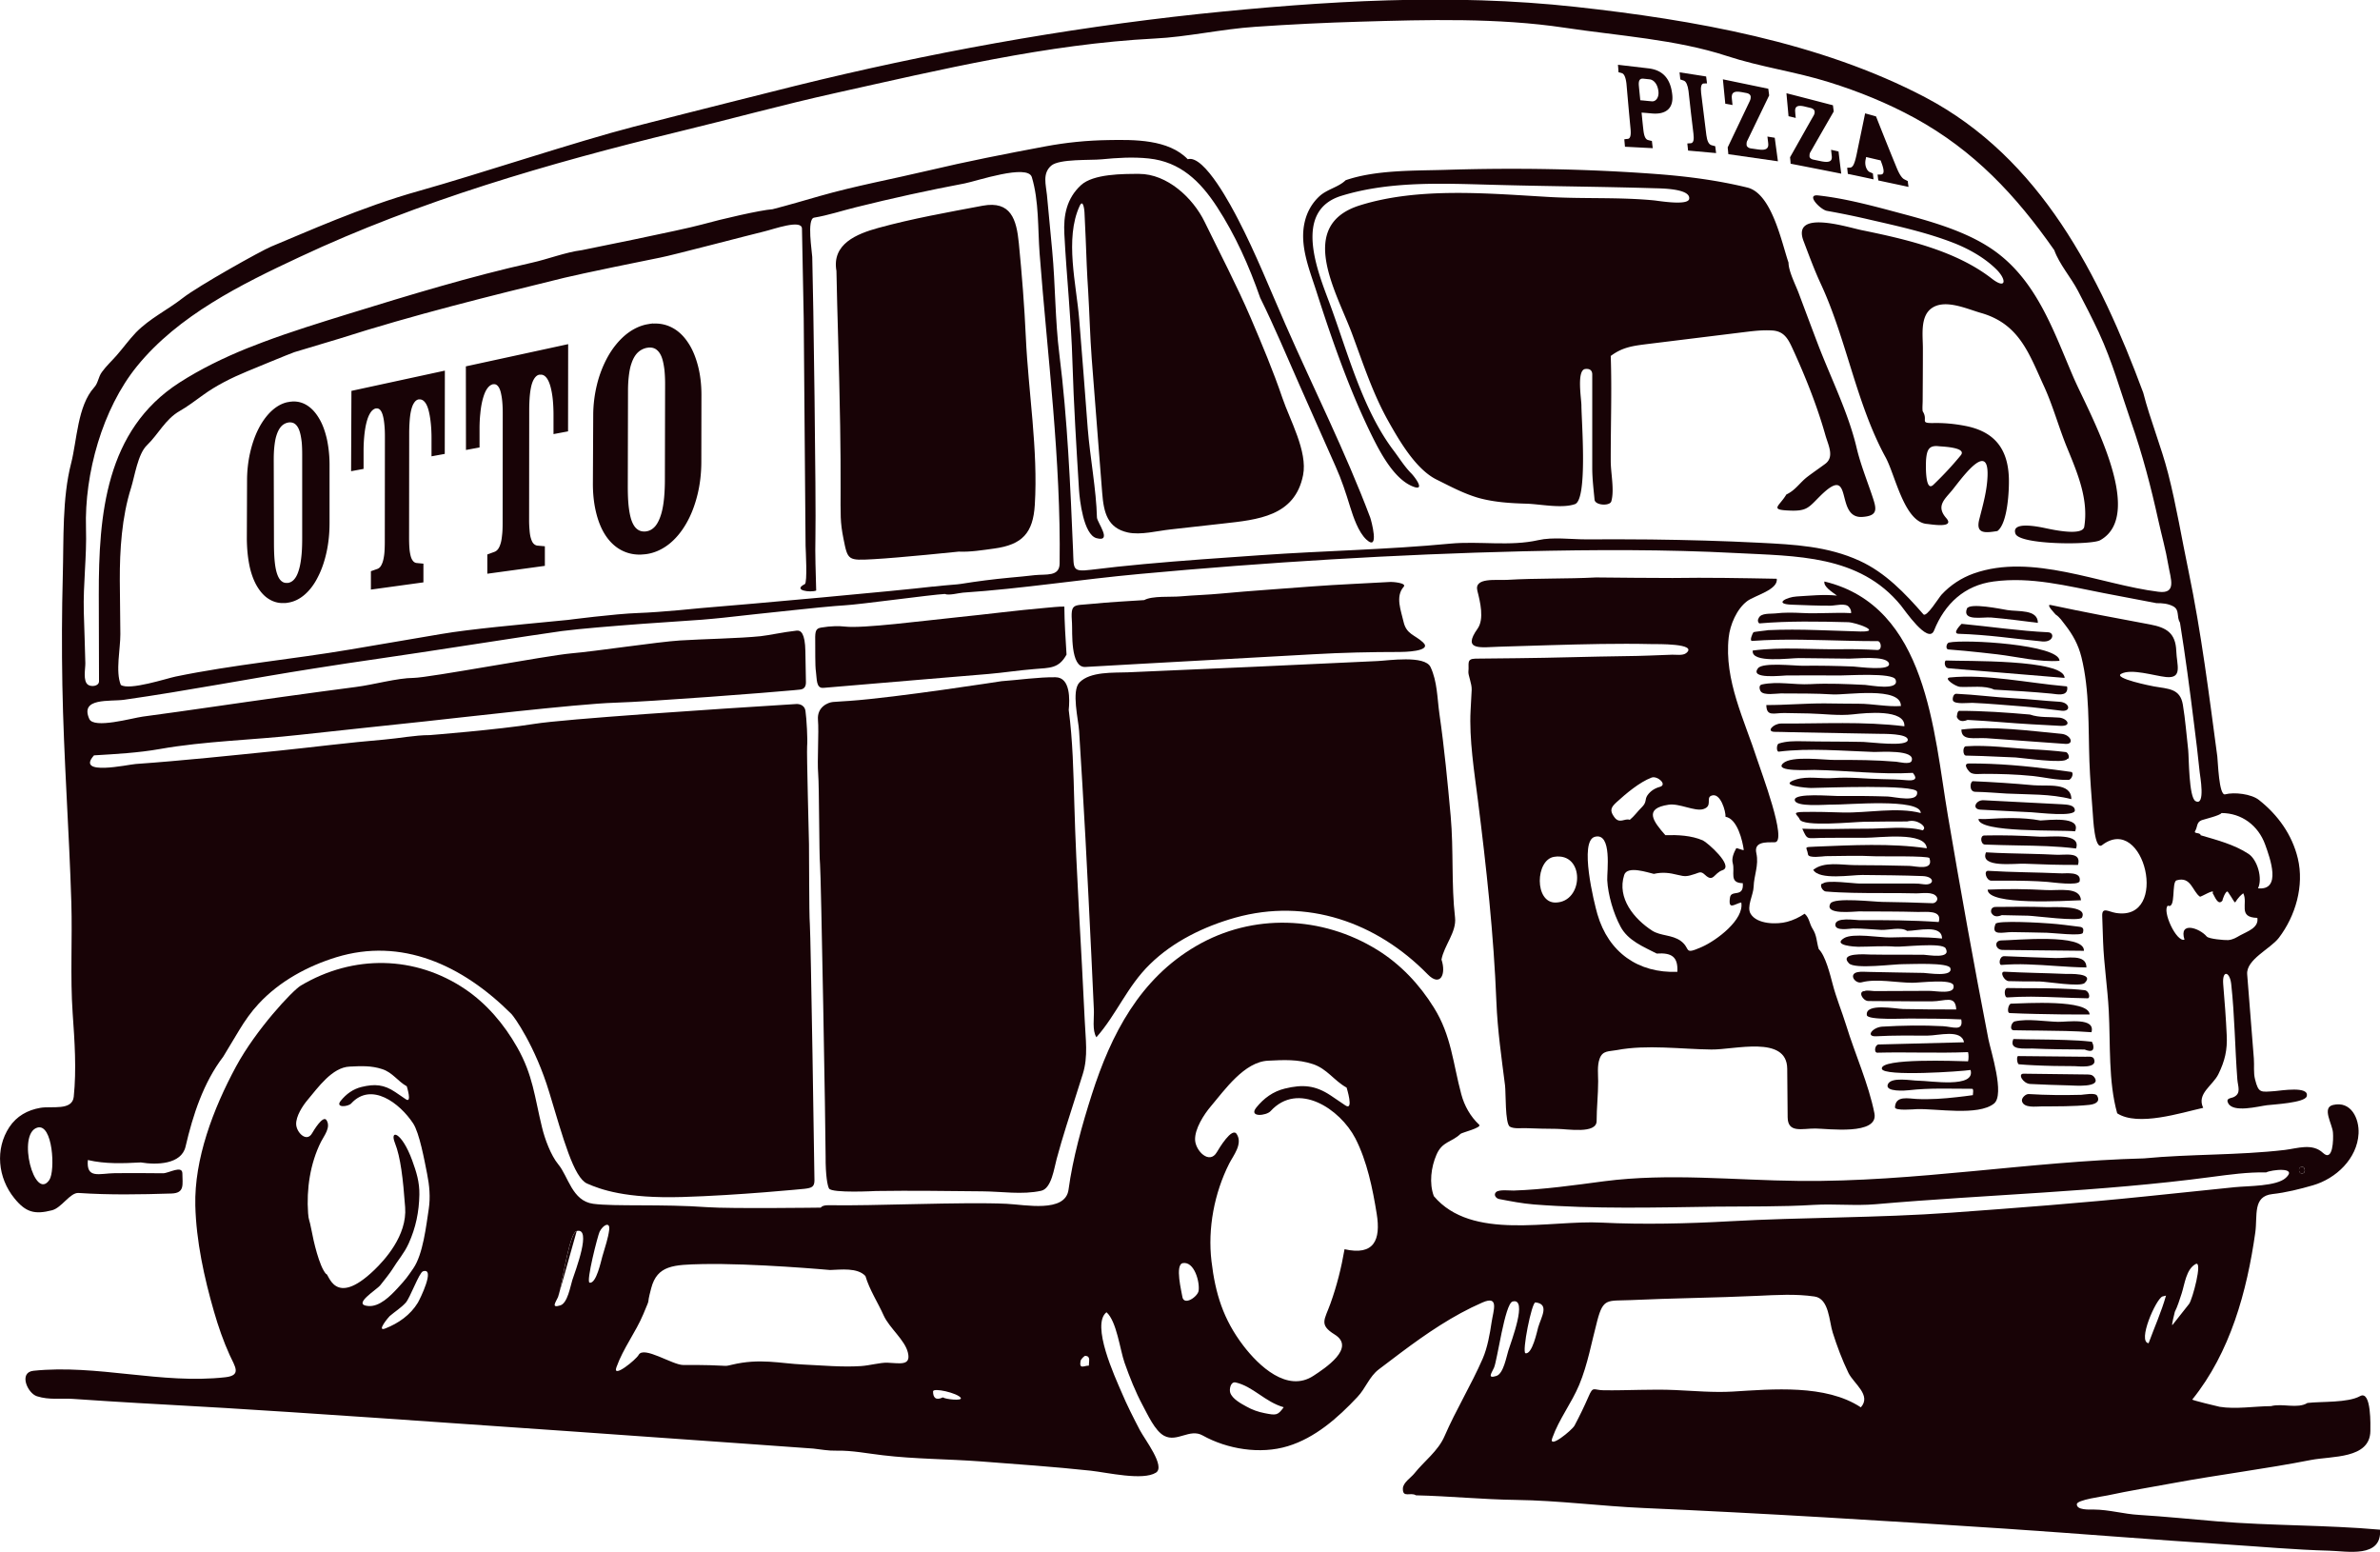
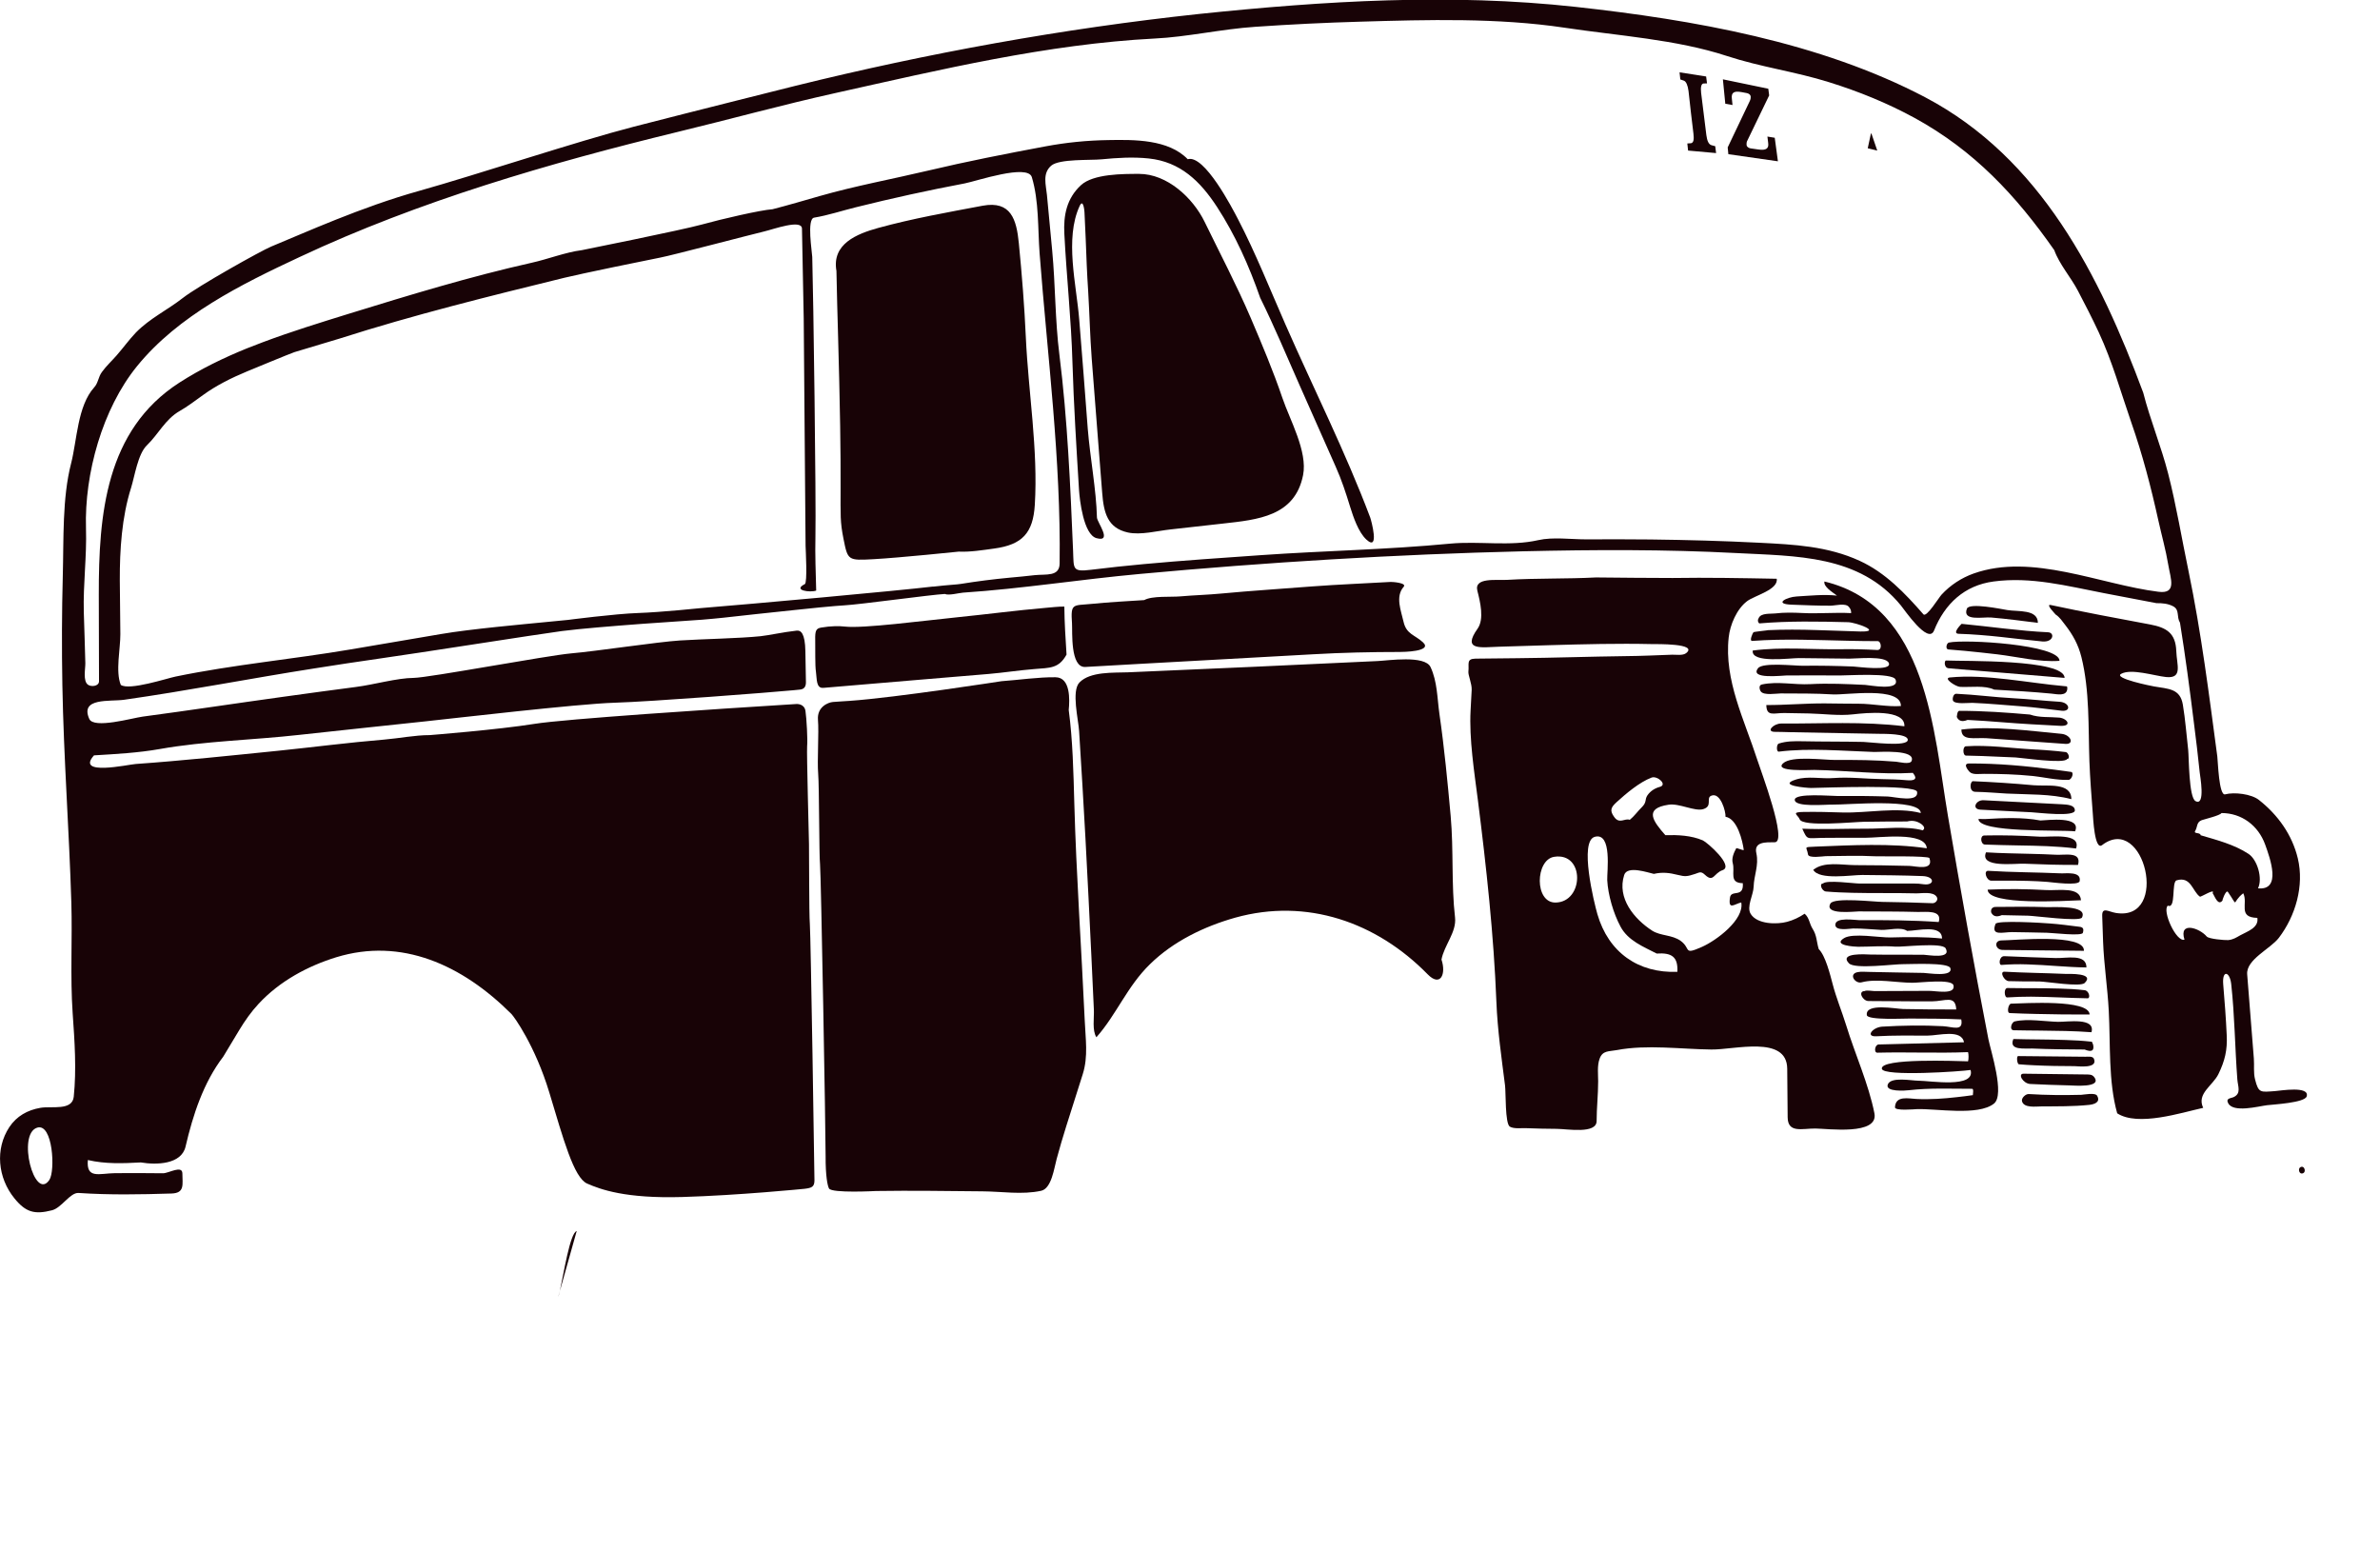
<svg xmlns="http://www.w3.org/2000/svg" width="217.53" height="141.81" viewBox="0 0 217.53 141.81">
  <g fill="#180306">
    <path d="M181.98 56.43c1.43.12 2.86.31 4.28.49 0-1.26-1.81-1.01-2.79-1.17-.5-.08-3.49-.71-3.7-.12-.43 1.16 1.46.74 2.21.8zM182.93 88.18c.79-.06 1.57-.08 2.36-.05 1.8.05 3.6.26 5.41.28 0-1.29-1.83-.82-2.82-.86-1.56-.05-3.13-.1-4.68-.17-.49-.02-.54.82-.27.8zM184.06 94.15c.79.02 1.58.02 2.38.03 1.57.02 3.15.03 4.72.15.38-1.38-2.2-.93-3.06-.95-1.21-.03-2.76-.31-3.95-.04-.31.07-.53.8-.09.81zM184.53 97.26c.46.04.93.07 1.39.09 1.22.06 2.45.08 3.68.08.32 0 2.18.26 1.78-.68-.11-.25-.58-.18-.77-.18l-6.15-.06c-.17-.01-.11.73.07.75zM183.59 89.66c.93.03 1.86.03 2.79.03.67.01 3.76.53 4.16.14.95-.94-1.45-.82-1.77-.83-1.85-.08-3.71-.1-5.56-.2-.48-.03-.04.84.38.86zM185.76 95.82c1.59.07 3.18.08 4.77.09.64.26.9.12.78-.44-.04-.09-.07-.18-.11-.27-.79-.09-1.59-.14-2.39-.16-1.59-.06-3.19-.04-4.79-.09-.45 1.08 1.05.84 1.74.87zM183.69 92.58c.8.04 1.61.06 2.41.08 1.63.04 3.26.06 4.89.05-.05-1.41-5.93-1.02-7.18-.99-.25.01-.42.85-.12.86zM183.46 91.15c.72-.05 1.45-.07 2.17-.07 1.73.01 3.46.12 5.18.15.27 0 .14-.69-.27-.74-.76-.09-1.52-.13-2.28-.15-1.59-.05-3.18-.02-4.78-.05-.36 0-.29.89-.02.86zM185.57 99.06c1.19.05 2.39.11 3.59.13.3 0 2.96.25 2.27-.73-.21-.3-.49-.26-.77-.27-1.9-.02-3.8-.05-5.7-.07-.58-.01-.06.91.61.94zM187.33 84.39c-.55-.05-4.81-.31-4.94.04-.45 1.14.64.75 1.5.75 1.07 0 2.14.05 3.21.06.41 0 3.17.33 3.27.01.12-.39 0-.53-.33-.56-.9-.11-1.81-.24-2.71-.3zM186.56 101.11c1.44-.01 2.96.01 4.39-.14.45-.05 1.06-.23.73-.83-.17-.32-1.2-.1-1.46-.09-1.59.04-3.19.03-4.79-.07-.28-.02-.7.36-.62.66.17.64 1.28.47 1.75.47zM183.03 86.81l2.66.03c1.59.02 3.19.03 4.78.05.08-1.62-6.36-.95-7.54-.95-.71.01-.57.86.1.87zM187.09 82.9c-1.59-.06-3.18-.03-4.77-.02-.27.06-.37.22-.33.5.18.37.5.45.97.25.81.01 1.61.03 2.41.05.58.01 4.72.57 4.92.17.58-1.16-2.6-.93-3.2-.95zM188.32 79.81c-2.2-.1-4.4-.09-6.6-.23-.45-.02-.17.9.28.9h1.62c1.18 0 2.32.02 3.49.11.42.03 2.89.39 2.97-.07.17-.92-1.25-.68-1.76-.71zM186.49 74.98c-1.66-.31-3.39-.23-5.07-.13-.2 0-.39 0-.59-.01 0 1.29 7.48.98 8.83 1.13.61-1.43-2.51-1.01-3.17-.99zM187.04 81.34c-1.79-.1-3.58-.12-5.37-.04 0 1.47 7.14 1.02 8.53.97-.08-1.27-2.05-.87-3.16-.93zM187.89 78.11c-.74-.04-1.47-.06-2.21-.08-1.39-.04-2.77-.05-4.16-.14-.62 1.46 2.7 1 3.51 1.04 1.63.07 3.27.12 4.9.11.34-1.25-1.15-.88-2.04-.93zM188.48 73.5c-2.4-.12-4.79-.24-7.18-.37-.71-.04-1.11.81-.3.86 1.56.08 3.12.17 4.68.24.68.04 3.95.44 3.96-.17 0-.53-.78-.53-1.16-.56zM186.43 76.46c-1.69-.1-3.38-.15-5.07-.11-.42.01-.33.82.06.83 1.03.04 2.05.06 3.08.08 1.75.03 3.52.06 5.25.28.5-1.47-2.34-1.03-3.32-1.08zM188.23 64.13c-1.4-.08-2.79-.25-4.18-.32-1.75-.09-3.49-.33-5.25-.41-.27-.01-.37.45-.3.62.15.37 1.46.2 1.77.21 1.52.06 3.02.21 4.53.32 1.13.08 2.39.26 3.63.4.89.1.76-.76-.2-.82zM179.03 57.92c1.29.04 2.59.15 3.88.29 1.25.14 2.5.29 3.76.41 1.02.09 1.16-.81.52-.84-2.62-.12-5.28-.52-7.9-.77 0 0-.94.9-.26.91zM184.23 69.22c.58.03 4.47.61 4.7.14.33-.02.1-.6-.11-.63-1.01-.13-2.03-.19-3.04-.25-2.01-.11-4.1-.42-6.11-.28-.29.02-.29.84.02.85.5.01 1.01.03 1.5.04 1.02.04 2.03.09 3.04.13zM189.32 73.03c0-1.57-2.22-1.16-3.45-1.27-1.85-.17-3.69-.29-5.54-.37-.26-.01-.4.95.2.97.96.02 1.92.1 2.88.16 1.96.1 3.99.01 5.91.51zM189.29 70.54c-.49-.07-.98-.14-1.48-.2-2.59-.34-5.2-.58-7.82-.57-.64 0-.1.63.02.76.29.31.96.18 1.32.19 1.49 0 2.93.04 4.42.19 1.07.11 2.23.4 3.31.36.31-.02.53-.69.23-.73zM182.96 66c1.85.15 3.55.24 5.33.33 1.14.06.66-.68-.07-.75-.88-.08-1.83.02-2.68-.28-2.15-.19-4.3-.34-6.46-.34-.21 0-.22.56-.23.56.17.38.5.47.98.27 1.05.05 2.09.13 3.13.21zM188.41 67.06c-2.93-.27-6.21-.74-9.14-.39 0 1.07 1.2.72 2.29.79 1.75.12 3.5.25 5.26.38.66.04 1.31.09 1.96.14.85.05.49-.84-.37-.92zM178.08 59.35c.51.04 1.02.08 1.52.13.99.09 1.98.21 2.97.32 1.84.22 3.82.73 5.67.59 0-1.49-8.66-1.99-10.11-1.67-.23.05-.34.61-.05.63zM188.75 62.71c-3.34-.29-7.2-1.13-10.53-.8-.65.06.53.84.93.86.95.05 2.27-.16 3.11.25 1.76.1 3.52.2 5.27.37.48.05 1.4.27 1.42-.47.01-.23-.06-.2-.2-.21zM178.11 61.07c.39.03.77.07 1.15.1 1.26.1 2.52.21 3.77.31 1.89.15 3.78.31 5.67.47 0-1.73-9.25-1.51-10.83-1.59-.17-.01-.21.68.24.71zM127.11 53.18c-2.39.14-4.79.23-7.18.41-2.76.22-5.54.39-8.29.65-1.25.12-2.5.15-3.75.26-.85.08-2.58-.07-3.31.34-1.62.1-3.23.19-4.85.35-1.68.16-1.88-.08-1.75 1.78.05.74-.18 4.06 1.22 3.98l4.77-.27c5.36-.3 10.71-.59 16.07-.89 2.63-.15 5.26-.21 7.9-.21.22 0 3.05-.02 2.12-.88-.76-.7-1.52-.73-1.78-1.89-.22-.99-.77-2.29.01-3.18.34-.37-1.07-.46-1.18-.45zM161.54 57.59c-.03 0-.09 0-.2.01.06 0 .13 0 .2-.01z" />
    <path d="M178.89 100.26c-1.23.14-2.47.23-3.72.17-.72-.03-1.92-.35-1.97.76-.02.34 1.74.18 1.99.17 1.75-.07 5.61.65 7.06-.51 1.01-.81-.3-4.82-.51-5.88-1.32-6.79-2.54-13.58-3.7-20.41-1.31-7.68-1.88-19.16-11.29-21.42-.09.48.71.96 1.15 1.29-1.23-.13-2.47.01-3.7.08-.89.05-2.15.69-.42.75 1.18.04 2.36.1 3.54.09.42 0 1.39-.28 1.68.13.14.16.21.35.19.55-1.5-.08-2.98.07-4.47-.01-.84-.04-1.63-.06-2.47.04-.42.05-1.28-.06-1.5.41-.12.19-.1.36.04.5 2.71-.23 5.42-.18 8.13-.11.69.02 3.18.9 1.1.85-1.31-.03-2.63-.1-3.95-.13-1.51-.05-3.02-.06-4.53.01.25 0-1.4.15-1.28.2-.06.05-.4.8-.11.78 2.98-.22 5.97-.07 8.95-.01.84.02 1.68.03 2.52.03.32 0 .45.84-.05.81-1.1-.06-2.21-.09-3.31-.07-2.69.04-5.38-.23-8.06.12-.17 1.2 3.45.68 4.22.69 1.54.01 3.09.04 4.63.05.6.01 3.32-.3 3.59.41.3.77-2.83.33-3.25.31-1.55-.06-3.09-.09-4.64-.07-.69.01-3.63-.33-4.06.22-.83 1.04 2.2.67 2.56.67 1.63-.01 3.25-.02 4.88 0 .7.01 4.86-.28 5.12.37.43 1.07-2.39.51-2.77.49-1.67-.08-3.35-.16-5.02-.07-1.47.08-2.97-.28-4.42.03-.31.06-.23.45-.11.63.27.4 1.45.19 1.83.19 1.59.01 3.19-.01 4.77.09 1.17.07 6.25-.76 6.21 1.06-1.22.09-2.6-.21-3.84-.21-1.04 0-2.07-.02-3.11-.03-1.78-.01-3.64.16-5.35.15.02 1.09.69.72 1.64.73.76.01 1.52.02 2.28.04 1.3.03 2.72.23 4.02.08 1.14-.13 4.77-.51 4.68 1.09-3.74-.46-7.52-.23-11.27-.25-.69 0-1.4.74-.6.76.47.01.93.01 1.41.03l4.72.09 3.42.06c.41.01 2.63-.04 2.63.55 0 .67-3.38.21-4.06.19-1.86-.04-3.72-.02-5.58-.06-.76-.01-1.43-.02-2.15.21-.22.07-.23.77 0 .74 2.8-.35 5.91-.06 8.72.03.5.01 3.82-.25 3.42.82-.14.36-1.17.09-1.41.07-1.88-.16-3.68-.17-5.57-.16-1.02.01-4-.42-4.77.31-.86.8 2.5.59 2.86.6 2.97.05 6.03.44 9 .27-.03 0 .82.8-.58.67-.75-.07-1.5-.09-2.25-.1-1.44-.02-2.95-.21-4.38-.1-1.13.1-2.39-.21-3.48.14-1.74.55 1.02.77 1.41.77 1-.01 9.57-.36 9.67.35.16 1.02-2.02.46-2.68.43-1.55-.05-3.11-.06-4.66-.05-.49.01-3.84-.29-3.84.35 0 .71 2.88.42 3.45.44 1.28.03 8.03-.62 8.07.77-2.16-.57-4.9.01-7.13-.05-1.2-.04-2.4-.07-3.6-.05-1.19.01-.49.28-.34.67.27.72 4.96.24 5.85.23 1.32-.02 2.65-.03 3.97-.03.48-.12.9-.04 1.29.23.3.23.35.42.14.58-1.53-.42-3.53-.14-5.14-.15-1.96-.01-3.89.08-5.87 0 .48 1.07.39.86 1.79.84 1.32-.01 2.64-.02 3.96-.01 1.27.01 5.5-.61 5.63.96-3.28-.48-6.88-.28-10.19-.15-1.17.05-.77.01-.67.71.05.38 1.36.17 1.61.16 1.5-.01 2.99-.07 4.49.01.52.03 4.92-.06 5 .17.41 1.19-1.25.73-1.83.71-1.66-.05-3.31-.06-4.97-.07-1.27-.01-2.83-.36-3.82.43.55.97 3.52.46 4.49.47 1.84.02 3.67.03 5.5.1 1.16.04 1.1.88.11.75-.33-.05-.61-.07-.94-.07h-4.98c-.47 0-2.96-.35-3.29 0-.38 0-.1.7.27.73.8.07 1.62.1 2.42.12 1.93.05 3.86 0 5.78.05.52.02 1.6-.21 1.93.33.17.27-.12.58-.39.57-1.53-.06-3.06-.1-4.59-.12-.69 0-4.41-.44-4.74.15-.6 1.07 2.19.72 2.59.72 1.8.01 3.6 0 5.41.05.72.02 2.24-.22 1.9.92-2.41-.17-4.83-.18-7.25-.17-.38 0-2.19-.31-2.2.42-.01.61 1.33.34 1.63.34.86-.01 1.71.09 2.57.13.65.03 1.78-.3 2.36.09.95 0 3.19-.63 3.19.7-1.57-.17-3.16-.14-4.73-.1-.97.02-3.42-.43-4.22.06-1.12.68 1.04.79 1.28.79 1.13 0 2.28-.1 3.41-.01.66.05 4.27-.41 4.59.15.57 1.02-1.64.6-2 .59-1.63-.02-3.27.01-4.9-.02-.35-.01-2.88-.2-1.94.8.54.57 4.15.06 5.01.08.57.01 4.09-.18 4.26.36.27.85-2.05.45-2.44.44-1.65-.03-3.3-.05-4.95-.09-.34 0-.75-.05-1.09.02-.86.18-.21 1.09.37.93 1.35-.36 3.24.04 4.64.04.74 0 3.62-.38 3.76.24.2.89-1.65.49-2.24.5-1.66.01-3.32.01-4.98.02-.15 0-.77-.1-.9 0-.65.01-.18.91.35.91 1.95 0 3.82.04 5.8.03 1.21-.01 2.15-.61 2.22.74-1.61.01-3.23-.01-4.84-.04-.66-.01-3.5-.58-3.33.56.07.48 3.47.3 3.92.31 1.57.01 3.15 0 4.71.08.21 1.14-.79.67-1.66.62-1.85-.1-3.71-.07-5.56.04-.87.05-1.59.94-.53.88 1.55-.09 3.11-.06 4.67-.06 1 0 3.1-.62 3.33.61-2.21.06-4.4.12-6.61.17l-1.19.03c-.35.01-.46.76-.12.75 2.76-.07 5.52.06 8.29-.05.06.21.06.63 0 .84-1.01-.02-8.03-.32-7.88.68.11.74 7.36.24 8.11.11.47 1.7-3.7.98-4.79.98-.61 0-2.47-.38-2.77.33-.3.72 1.62.58 1.92.54 1.91-.22 3.86-.13 5.79-.13.15 0 .06.5.06.58-.5.07-.96.13-1.43.18zM132.99 83.85c-.35-3.01-.12-6.17-.4-9.28-.28-3.09-.58-6.23-1.03-9.34-.2-1.42-.19-2.96-.81-4.27-.52-1.11-3.9-.59-4.84-.55-7.61.36-15.22.71-22.83 1.03-1.29.05-3.44-.09-4.42.93-.75.78-.09 3.4-.03 4.45.21 3.27.4 6.54.58 9.8.19 3.58.37 7.15.54 10.73.08 1.65.16 3.3.23 4.95.03.7-.17 1.87.23 2.49 1.85-2.09 2.81-4.65 4.9-6.68 2.12-2.08 4.95-3.45 7.79-4.25 6.54-1.82 12.92.41 17.59 5.18 1.16 1.18 1.71-.01 1.26-1.35.24-1.3 1.39-2.51 1.24-3.84z" />
    <path d="M147.79 95.96c2.73-.52 5.87-.08 8.63-.05 2.11.03 6.89-1.33 6.93 1.74.02 1.48.02 2.97.04 4.46.02 1.47 1.32 1.01 2.54 1.02 1.13.01 5.79.65 5.39-1.39-.52-2.65-1.78-5.43-2.58-8.04-.4-1.29-.92-2.53-1.24-3.78-.23-.86-.65-2.58-1.27-3.19-.21-.69-.16-1.23-.57-1.87-.28-.44-.29-1-.72-1.36-.49.33-1.03.59-1.6.74-.92.25-2.72.24-3.32-.71-.42-.65.24-1.74.26-2.49.03-1.06.49-1.96.25-3.06-.25-1.07.86-1.01 1.68-1.01 1.21 0-1.3-6.59-1.59-7.52-1.17-3.63-3.05-7.29-2.62-11.2.12-1.14.73-2.59 1.68-3.31.68-.52 2.87-1.04 2.71-2.05-3.17-.06-6.35-.12-9.52-.07-2.33 0-4.67-.03-7-.05-2.7.14-5.41.06-8.11.22-.99.06-3.05-.25-2.73 1 .26 1.02.64 2.58.02 3.46-1.46 2.05.35 1.7 1.98 1.65 1.53-.04 3.07-.09 4.61-.14 3.11-.09 6.23-.17 9.34-.1.37.01 4.25-.08 3.14.82-.3.25-.94.14-1.29.15-1.41.05-2.82.12-4.22.13-3.32.04-6.63.16-9.95.19-1.27.01-2.54.02-3.82.04-.84.02-.55.49-.63 1.18-.04.32.33 1.11.3 1.68-.04.63-.07 1.26-.1 1.88-.14 2.6.34 5.62.67 8.21.77 6.09 1.45 12.31 1.69 18.44.1 2.54.47 5.1.79 7.62.08.58-.01 3.5.44 3.76.39.23 1.13.11 1.55.14.91.04 1.81.05 2.73.06 1 .01 3.65.49 3.65-.72 0-1.18.14-2.4.14-3.62 0-.65-.1-1.43.13-2.06.27-.78.85-.66 1.59-.8zm-5.61-13.48c-1.95.03-1.86-3.91-.13-4.18 2.82-.44 2.73 4.14.13 4.18zm13.5-8.54c.88-.27.22-1.01.72-1.22.85-.37 1.35 1.47 1.31 1.92 1.09.18 1.56 2.21 1.67 3.04-.11.04-.65-.22-.69-.16-.21.39-.44.9-.32 1.35.23.84-.37 1.82.92 1.84.11 1.38-1.06.55-1.17 1.31-.18 1.2.4.59 1.03.45.29 1.57-2.26 3.47-3.59 4.06-1.76.78-.97.16-1.95-.55-.8-.57-1.83-.44-2.6-.93-1.64-1.06-3.24-2.97-2.56-5.09.28-.89 2.18-.21 2.71-.1.79-.18 1.42-.1 2.18.09.7.18.89.14 1.6-.09.4-.13.52-.27.9.09.78.73.8-.16 1.6-.43 1.08-.37-1.41-2.55-1.8-2.72-1.06-.46-2.29-.51-3.43-.48-1.12-1.27-1.99-2.44.29-2.78.97-.16 2.4.64 3.18.4zm-7.94-.62c.88-.8 2.09-1.83 3.21-2.26.53-.2 1.49.65.75.85-.45.12-.85.38-1.12.76-.29.43-.02.61-.54 1.12-.37.36-.67.8-1.08 1.13-.45-.18-.95.43-1.43-.27-.43-.59-.28-.88.21-1.33zM146 83.54c-.3-1.04-1.69-6.69-.23-7.07 1.6-.42 1.1 3.21 1.13 3.96.07 1.35.57 3.05 1.21 4.24.68 1.29 2.09 1.84 3.31 2.47 1.37-.09 1.96.29 1.89 1.67-3.56.14-6.29-1.76-7.31-5.27zM74.58 61.42c.09.63 0 1.5.68 1.44 5.13-.44 15.1-1.27 15.1-1.27 1.4-.12 2.79-.34 4.2-.45 1.39-.12 2.21-.03 2.92-1.32-.09-1.46-.19-2.93-.2-4.39-.58 0-1.16.07-1.73.12-2.66.23-5.3.58-7.97.85-3.24.33-8.7 1.05-10.35.86-.52-.06-1.3-.06-2.17.09-.48.08-.57.29-.55 1.15.02.84-.03 2.29.07 2.92z" />
    <path d="M22.58 31.83c-2.17.88-4.26 1.9-6.19 3.14-6.75 4.35-7.37 12.08-7.36 19.38 0 2.63.01 5.27.02 7.9 0 .48-.72.53-1 .33-.49-.33-.24-1.49-.25-1.97-.03-1.55-.1-3.11-.14-4.66-.07-2.6.28-5.06.2-7.68-.15-4.98 1.5-10.91 4.66-14.8 3.78-4.65 9.53-7.49 14.86-9.98 10.93-5.13 22.83-8.58 34.5-11.42 4.97-1.2 9.57-2.48 14.49-3.57 9.57-2.13 19.32-4.47 29.18-4.98 2.86-.13 6.15-.87 9.17-1.07 3.2-.22 6.42-.38 9.62-.47 6.13-.18 12.56-.36 18.65.55 4.91.74 10.23 1.07 14.86 2.59 3.03 1 6.27 1.43 9.32 2.39 2.7.84 5.34 1.91 7.83 3.27 5.42 2.97 9.25 7.06 12.76 12.08.45 1.27 1.53 2.5 2.16 3.71.66 1.26 1.31 2.52 1.91 3.81 1.24 2.67 2 5.43 2.96 8.2 1.03 2.94 1.81 5.93 2.48 8.97.3 1.36.68 2.69.91 4.07.21 1.27.81 2.67-.89 2.46-5.33-.66-11.55-3.57-16.9-1.67-1.12.4-2.13 1.06-2.94 1.94-.22.23-1.37 2.11-1.65 1.79-1.68-1.92-3.47-3.81-5.83-4.89-2.92-1.34-5.97-1.49-9.14-1.65-3.32-.17-6.65-.26-9.98-.3-1.96-.02-3.92-.02-5.89-.01-1.36 0-3.04-.23-4.36.07-2.59.59-5.4.07-8.05.32-5.73.55-11.55.65-17.26 1.05-3.58.25-7.16.49-10.74.82-1.62.15-3.23.32-4.84.52-1.73.21-1.56-.08-1.63-1.74-.25-5.93-.51-12.02-1.25-17.91-.4-3.17-.36-6.35-.66-9.53l-.48-5.08c-.09-.93-.43-1.96.39-2.67.74-.64 3.58-.48 4.6-.58 1.43-.14 2.88-.23 4.31-.08 2.89.3 4.71 2.08 6.24 4.42 1.68 2.58 2.94 5.41 3.95 8.31 1.3 2.63 2.42 5.32 3.61 8.01 1.1 2.47 2.19 4.95 3.29 7.42.55 1.23.92 2.37 1.32 3.67.29.93.76 2.33 1.49 3 1.24 1.14.43-1.79.35-2.01-2.26-6-5.18-11.79-7.76-17.67-1.41-3.21-2.7-6.47-4.32-9.59-.52-1-3.08-5.95-4.6-5.49-1.77-1.83-4.9-1.79-7.25-1.75-1.96.03-3.86.22-5.78.58-3.58.67-7.16 1.37-10.7 2.21-3.3.78-6.63 1.39-9.89 2.32-1.44.41-2.88.84-4.33 1.21-1.12.08-4.63.89-6.47 1.4-1.84.51-10.96 2.34-10.96 2.34-1.5.19-3.09.82-4.58 1.15-5.62 1.26-11.2 2.96-16.71 4.66-2.61.81-5.28 1.63-7.86 2.6l-1.45.56zm41.49 24.81c.8-.07 1.5-.13 2.04-.19 1.61-.18 4.25-.47 6.58-.71.46-.05 1.84-.19 2.23-.23 1.04-.1 1.85-.17 2.25-.19 1.38-.07 7.96-.98 9.19-1.04.35.16 1.27-.09 1.65-.12 5.41-.36 10.79-1.22 16.18-1.71 11.62-1.07 23.36-1.79 35.02-2.07 6.49-.15 12.98-.18 19.46.16 5.47.29 11.27.14 15.07 4.79.3.36 2.5 3.61 3.03 2.29.98-2.45 2.79-4.13 5.44-4.48 3.42-.46 6.71.41 10.07 1.06 1.61.31 3.21.62 4.82.92.51-.01 1.07.04 1.53.29.61.33.28.94.62 1.5.49 3.05.89 6.07 1.27 9.14.19 1.51.38 3.01.53 4.53.02.25.56 3.14-.38 2.63-.62-.33-.6-4-.67-4.67-.16-1.38-.26-2.77-.49-4.15-.25-1.47-1.3-1.43-2.63-1.66-.19-.03-3.75-.74-3.01-1.15.92-.51 3.04.18 4.1.29 1.56.16.98-1.11.94-2.38-.06-1.65-.91-2.14-2.38-2.42-3.02-.56-6.09-1.14-9.09-1.78-.55-.12.52.92.42.85.42.28.62.62.92 1 .67.87 1.17 1.75 1.46 2.91.76 3.06.62 6.4.73 9.53.06 1.6.19 3.19.31 4.78.03.31.15 3.4.85 2.87 3.86-2.95 6.22 7 1.26 6.2-.68-.11-1.28-.59-1.25.28.02.78.06 1.56.08 2.34.08 2.12.41 4.22.52 6.34.16 3-.05 6.44.77 9.35 1.9 1.23 5.83-.05 7.86-.5-.62-1.3.87-2.02 1.39-3.08.59-1.21.83-2.21.76-3.56-.07-1.55-.19-3.1-.32-4.65-.11-1.35.6-1.18.73-.03.32 2.9.34 5.81.56 8.72.05.65.37 1.27-.32 1.61-.26.13-.76.09-.52.56.46.91 2.75.29 3.55.19.56-.07 3.46-.22 3.63-.81.28-.97-2.37-.52-2.9-.48-1.31.09-1.5.21-1.82-1.07-.16-.62-.06-1.27-.11-1.9-.2-2.57-.41-5.13-.61-7.7-.11-1.35 2.11-2.32 2.89-3.33 1.54-2.02 2.33-4.77 1.74-7.26-.52-2.17-1.82-3.98-3.56-5.35-.7-.55-2.25-.73-3.08-.51-.58.16-.66-3.02-.72-3.46-.76-5.67-1.46-11.29-2.63-16.94-.62-2.96-1.11-5.97-1.86-8.9-.64-2.5-1.64-4.9-2.28-7.4-3.98-10.72-9.37-21.44-19.93-27-9.63-5.06-21.21-7.08-31.93-8.26-11.46-1.26-22.97-.55-34.48.65-12.42 1.33-24.77 3.58-36.84 6.56 0 0-9.64 2.41-14.79 3.74-5.16 1.33-14.29 4.37-19.6 5.86-5.31 1.48-10.46 3.83-13.53 5.09-.94.39-6.69 3.61-8.08 4.7-1.39 1.09-3.02 1.86-4.29 3.16-.62.65-1.15 1.39-1.77 2.1-.44.5-.94.96-1.33 1.5-.35.47-.33.99-.71 1.41-1.53 1.69-1.57 4.84-2.11 6.94-.82 3.19-.67 6.93-.76 10.23-.09 3.34-.1 6.69-.04 10.03.12 6.64.62 13.28.82 19.88.1 3.36-.11 6.75.12 10.1.18 2.56.36 5.15.1 7.65-.14 1.3-2.01.83-3.05 1.01-1.17.2-2.17.76-2.83 1.75-1.33 2.01-1.06 4.65.45 6.51 1.04 1.29 1.85 1.51 3.45 1.1.88-.23 1.65-1.63 2.42-1.58 2.83.19 5.67.14 8.5.05 1.23-.04.99-.84.99-1.82 0-.81-1.24-.03-1.77-.03-1.46-.01-2.92-.03-4.39-.01-1.44.02-2.64.56-2.48-1.2 1.59.37 3.2.31 4.84.22 1.43.24 3.71.19 4.09-1.45.67-2.88 1.63-5.84 3.44-8.21 0 0 .96-1.6 1.47-2.44.51-.84 1.07-1.65 1.77-2.4 1.93-2.08 4.5-3.45 7.09-4.25 5.95-1.82 11.49.67 16.01 5.18.25.25 2.17 2.91 3.46 7.16 1.28 4.24 2.24 7.8 3.46 8.34 1.23.54 3.5 1.38 8.68 1.23 5.18-.15 11.19-.75 11.19-.75.67-.08.91-.18.91-.78 0-.6-.34-22.4-.42-23.39-.08-.99-.06-6.64-.08-7.34-.01-.69-.22-8.35-.17-8.94.06-.59-.05-2.52-.15-3.21-.1-.69-.8-.65-.87-.64-7.44.46-21.18 1.37-23.89 1.81-3.36.54-9.59 1.03-9.59 1.03-1.36 0-2.75.29-4.17.41-3.25.27-6.46.69-9.68 1.02-4.35.44-8.67.9-13.03 1.21-.69.05-5.51 1.13-3.8-.79 2-.12 4.05-.23 6.02-.58 4.12-.73 8.55-.82 12.72-1.29 3.85-.43 7.71-.82 11.57-1.24 2.46-.26 13.91-1.6 17.26-1.7 3.36-.1 14.26-.94 16.34-1.14.14-.01.35-.03.61-.06.47-.04.56-.38.55-.71-.01-.32-.02-1.17-.05-2.81-.03-1.64-.42-1.91-.79-1.87-1.27.14-2.48.42-3.3.51-1.91.2-5.33.26-7.37.39s-7.7.99-9.94 1.18c-2.24.2-12.98 2.22-14.39 2.24-1.54.01-3.64.62-5.29.83-2.22.29-4.44.59-6.66.9-4.28.59-8.55 1.24-12.83 1.81-.96.13-4.47 1.14-4.88.21-.88-1.97 1.88-1.57 3.18-1.75 5.83-.83 11.61-1.96 17.42-2.87 1.96-.31 3.99-.62 5.96-.9 3.69-.52 14.38-2.21 16.64-2.51 1.73-.22 4.56-.45 7.36-.66l5.35-.37zm-5.74-.62c-2.11.07-6.42.63-6.42.63-.84.08-1.52.15-1.95.19-2.02.2-6.97.64-9.64 1.1-2.76.47-5.52.94-8.29 1.41-5.31.9-10.71 1.39-15.99 2.48-.75.15-4.23 1.3-5 .76-.5-1.23-.03-3.32-.04-4.64-.01-1.64-.04-3.28-.05-4.91-.01-2.79.18-5.78 1.03-8.46.33-1.05.62-3.1 1.45-3.89 1.06-1.02 1.67-2.38 3.01-3.14.61-.34 1.46-.97 2.12-1.45 1.21-.88 2.6-1.57 4.02-2.16 0 0 4.08-1.69 4.33-1.76.25-.07 4.13-1.24 4.13-1.24 6.78-2.17 13.67-3.87 20.56-5.56 1.33-.33 7.74-1.65 8.79-1.85 1.05-.2 8.24-2.09 9.46-2.38.82-.19 3.43-1.15 3.45-.26.05 2.74.1 5.48.16 8.21.03 1.73.14 19.06.17 20.78.01.38.18 3.37-.07 3.5-1.15.57.49.79 1.04.59-.04-1.64-.11-3.27-.07-4.9.07-3.32-.19-22.25-.29-25.58-.01-.44-.52-3.49.17-3.6 1.27-.21 2.56-.64 3.82-.95 3.29-.82 6.61-1.55 9.95-2.18 1.08-.21 5.76-1.81 6.13-.57.66 2.19.54 4.7.71 6.97.72 9.39 1.96 18.9 1.83 28.33-.01 1.23-1.23.96-2.27 1.07-.76.09-1.52.16-2.29.23-1.5.14-2.98.33-4.47.57-.33.06-1.06.08-2.53.25v-.01c-3.26.39-16.62 1.6-21.22 1.97 0 0-3.64.38-5.74.45zm146.43 29.45c-.39.22-.64.39-1.1.44-.31.02-1.78-.1-1.97-.33-.66-.78-2.57-1.42-2.03.29-.75.25-2.07-2.65-1.52-3.11.77.35.31-2.17.8-2.31 1.32-.4 1.45 1.02 2.13 1.49.08.06 1.44-.81 1.16-.32.17.21.49 1.26.93.64-.13.18.29-1.01.47-.75 1.02 1.47.28 1 1.4.12.47.92-.54 2.21 1.29 2.25.15.91-.93 1.24-1.56 1.59zm-1.72-11.17c1.85 0 3.36 1.14 3.99 2.87.46 1.27 1.53 4.23-.65 4.01.44-.91-.06-2.62-.87-3.15-1.31-.86-2.88-1.26-4.37-1.7-.03-.29-.68-.1-.5-.4.23-.38.1-.79.6-.98.25-.09 1.69-.43 1.8-.65zM3.4 103.05c1.43-.44 1.67 3.95 1.11 4.78-1.36 2-2.98-4.2-1.11-4.78z" />
-     <path d="M202.64 139.03c-2.37-.2-4.74-.44-7.13-.59-1.42-.08-2.73-.48-4.13-.49-.41 0-1.58.07-1.56-.49.01-.4 2.4-.71 2.8-.8 2-.43 4.03-.76 6.03-1.13 4.17-.77 8.4-1.29 12.57-2.11 1.91-.37 5.4-.08 5.43-2.65 0-.38.12-3.78-.95-3.18-1.12.62-3.51.47-4.8.62-.9.56-2.31.01-3.33.29-1.5.01-3.23.3-4.7.06-.26-.05-2.54-.61-2.5-.66 3.47-4.3 5-9.88 5.76-15.26.22-1.57-.26-3.32 1.57-3.52 1.21-.13 2.53-.46 3.7-.8 2.11-.61 4.05-2.44 4.17-4.73.07-1.36-.68-3.01-2.34-2.61-1.04.25-.05 1.75 0 2.52.05.62.01 2.72-.91 1.86-.98-.92-2.33-.41-3.5-.27-4.29.5-8.58.36-12.87.77-10.44.27-20.9 2.17-31.49 2.06-6-.06-11.89-.74-17.85.03-2.71.36-5.54.76-8.26.85-.35.01-1.33-.12-1.61.14-.27.25 0 .59.3.64 1.06.2 2.06.4 3.16.49 5.54.43 11.1.28 16.69.2 2.95-.03 5.94.02 8.88-.16 1.9-.11 3.83.1 5.65-.06 10.19-.89 20.49-1.13 30.69-2.49 1.67-.22 3.32-.45 5.02-.42.42-.23 2.93-.54 1.79.5-.85.78-3.43.73-4.64.85l-8.13.84c-5.9.61-11.85 1.06-17.78 1.49-6.78.49-13.56.41-20.33.79-3.75.21-7.88.31-11.66.12-4.74-.25-11.85 1.7-15.33-2.42-.44-1.18-.25-2.65.24-3.78.53-1.24 1.38-1.12 2.2-1.91.12-.12 2-.57 1.7-.84-.8-.75-1.35-1.73-1.63-2.78-.76-2.81-.9-5.35-2.5-7.91-1.32-2.13-3.07-3.99-5.22-5.31-5.01-3.08-11.33-3.35-16.51-.33-5.16 3-7.78 8.07-9.54 13.57-.89 2.78-1.74 5.82-2.13 8.71-.3 2.13-3.97 1.36-5.66 1.28-3.96-.19-12.28.21-16.24.13-.41-.01-.63.07-.75.22 0 0-8.29.11-10.36-.04-4.15-.3-8.49-.05-10.43-.31-1.94-.26-2.27-2.5-3.2-3.61-.67-.81-1.23-2.32-1.48-3.37-.69-2.81-.82-4.76-2.27-7.32-1.21-2.13-2.8-3.99-4.75-5.31-4.56-3.08-10.22-3.19-15.03-.33-.77.46-4.09 4.02-5.91 7.38-2.12 3.92-3.83 8.49-3.73 12.72.08 3.24.81 6.59 1.71 9.7.39 1.35.85 2.68 1.43 3.96.48 1.05 1.12 1.86-.39 2.03-5.84.66-11.74-1.2-17.55-.59-1.36.15-.55 2.05.33 2.33 1.14.36 2.16.16 3.3.24l3.18.21c3.57.23 7.14.4 10.71.62 12.9.77 53.77 3.71 53.77 3.71.74.08 1.36.21 2.1.19 1.46-.03 2.83.26 4.25.42 2.93.35 5.95.34 8.91.56 3.37.26 6.74.49 10.09.85 1.53.17 4.76.93 5.96.18.9-.57-1.02-3.03-1.47-3.89-.6-1.15-1.19-2.31-1.69-3.5-.56-1.31-2.8-6.13-1.36-7.27.93.81 1.24 3.45 1.65 4.61.47 1.33.99 2.65 1.66 3.9.43.79 1.11 2.33 1.96 2.78 1.18.63 2.33-.7 3.52-.03 2.24 1.25 5.26 1.75 7.78.98 2.48-.75 4.56-2.57 6.36-4.49.77-.81 1.08-1.86 1.96-2.53.67-.51 1.34-1.02 2.01-1.52 2.34-1.75 4.77-3.42 7.46-4.59 1.56-.68 1 .72.84 1.8-.16 1.08-.38 2.32-.81 3.32-1.06 2.43-2.45 4.69-3.49 7.09-.59 1.37-1.87 2.29-2.76 3.41-.3.38-1.04.84-1.05 1.38-.03.9.71.3 1.19.62 3.05.07 6.1.38 9.15.42 3.87.05 7.77.57 11.66.74 11.03.48 22.12 1.17 33.11 1.89 6.73.45 13.46 1.01 20.2 1.44 3.1.2 6.28.49 9.36.57 1.61.04 4.83.71 4.64-1.92-4.95-.44-9.94-.35-14.89-.76zm7.63-32.37c.4-.21.59.58.11.58-.26 0-.35-.46-.11-.58zm-11.5 13.24c.27-.54.44-1.12.63-1.69.28-.86.41-2.23 1.29-2.7.66-.34-.31 3.27-.61 3.65-.5.63-1 1.27-1.5 1.9-.19.26.23-1.24.19-1.16zm-1.13-1.42c.11-.03.22-.05.33-.08-.42 1.49-1.06 2.9-1.59 4.35-1.05-.13.66-4.02 1.26-4.27zm-159.45.57c-.68 1.12-1.77 1.88-2.97 2.35-.88.35.34-1.09.4-1.13.49-.42 1.02-.74 1.46-1.22.4-.43 1.23-2.76 1.58-2.87 1.17-.38-.28 2.55-.47 2.87zm1-8.58c-.24 1.55-.52 4.15-1.42 5.45-.55.79-.62.92-1.44 1.81-.65.7-1.64 1.71-2.67 1.62-1.53-.11.76-1.47 1.1-1.9.32-.39.93-1.18 1.07-1.41.55-.9 1.1-1.48 1.52-2.4.66-1.46.95-2.89.98-4.47.02-1.15-.27-2.07-.66-3.14-.96-2.62-2.09-2.87-1.57-1.57.51 1.28.74 3.25.93 5.86.2 2.61-1.92 4.87-2.81 5.73-3.71 3.57-4.17.24-4.42.37-.63-.7-1.16-3.08-1.32-3.96-.23-1.2-.26-.86-.32-1.59-.16-2.2.19-4.56 1.18-6.53.27-.54.93-1.32.5-1.98-.32-.48-1.18.97-1.32 1.21-.5.86-1.42-.08-1.45-.82-.03-.74.59-1.7 1.05-2.24.93-1.1 2.24-2.98 3.84-3.04 1.03-.05 1.97-.1 2.97.23.96.31 1.42 1.11 2.25 1.57 0 .01.5 1.58-.08 1.19-.33-.22-.65-.44-.97-.66-1.04-.7-1.88-.76-3.08-.47-.78.19-1.4.64-1.91 1.27-.53.66.67.55.96.24 1.84-2.01 4.44-.03 5.66 1.82.58.88 1.03 3.36 1.28 4.62.21 1.04.31 2.12.15 3.19zm13.12 6.51c-.18.56-.43 2.1-1.09 2.31-.86.27-.46-.23-.22-.75l.16-.56c.35-1.53.93-5.32 1.54-5.48 1.44-.38-.13 3.67-.39 4.48zm3.37-4.59c-.1.78-.35 1.48-.63 2.45-.11.36-.54 2.49-1.16 2.38-.35-.07.76-4.35.91-4.65.32-.65.98-.96.88-.18zm25.42 12.14c-.64-.02-1.63.26-2.42.31-1.73.11-3.5-.06-5.24-.14-2.17-.1-3.98-.6-6.56.02-.9.22 0 0-4.43.02-.98.01-3.62-1.78-4.08-.92-.23.43-2.42 2.21-2.03 1.13.63-1.76 1.75-3.17 2.46-4.86.78-1.87.2-.42.72-2.37.55-2.1 2.06-2.14 4.64-2.2 4.64-.1 11.71.54 11.71.54.97-.03 2.5-.24 3.23.55.38 1.28 1.13 2.4 1.67 3.61.52 1.14 1.94 2.24 2.21 3.38.31 1.26-.76.97-1.88.93zm5.08 3.17c-.65.31-.9.02-.9-.54 0-.38 2.25.15 2.53.58.2.31-1.43.13-1.63-.04zm13.34-2.9c-.42-.02-.92.4-.75-.47.1-.18.23-.32.4-.43.54.03.35.45.35.9zm10.03-6.83c-.09.54-1.37 1.42-1.49.5-.05-.38-.7-2.9.05-3.04 1.06-.18 1.57 1.76 1.44 2.54zm6.03 11.17c-.58-.11-1.14-.31-1.65-.6-.48-.26-1.32-.71-1.49-1.28-.09-.29.02-1 .48-.93 1.61.36 2.69 1.78 4.41 2.27-.55.76-.69.75-1.75.54zm7.31-14.98c-.29 1.69-.71 3.36-1.29 4.97-.53 1.48-1.07 1.92.38 2.82 1.99 1.22-.9 3.1-1.92 3.77-2.4 1.59-5.02-.91-6.43-2.76-1.82-2.39-2.55-4.74-2.9-7.7-.36-3 .26-6.24 1.62-8.93.37-.73 1.27-1.8.68-2.7-.43-.66-1.61 1.32-1.81 1.66-.68 1.17-1.95-.12-1.99-1.12-.04-1.01.81-2.33 1.44-3.07 1.27-1.5 3.07-4.08 5.25-4.17 1.41-.07 2.7-.14 4.07.31 1.31.43 1.94 1.52 3.09 2.15 0 .02.69 2.16-.11 1.63-.44-.3-.88-.6-1.33-.9-1.42-.95-2.58-1.04-4.21-.64-1.07.26-1.92.88-2.61 1.74-.72.91.92.75 1.31.32 2.51-2.75 6.35-.21 7.75 2.49 1.07 2.09 1.58 4.59 1.95 6.89.39 2.4-.24 3.85-2.94 3.24zm14.97 9.27c-.18.56-.44 2.1-1.09 2.31-.85.27-.46-.23-.22-.75.3-.65.99-5.86 1.7-6.05 1.43-.38-.14 3.67-.39 4.49zm2.73-2.14c-.1.36-.54 2.49-1.16 2.38-.35-.07.57-4.7.91-4.65 1.3.15.54 1.31.25 2.27zm29.49 7.32c-3.21-2.12-8.09-1.66-11.72-1.44-1.73.1-3.5-.06-5.24-.14-2.17-.1-4.31.05-6.56.02-.93-.01-.94-.42-1.37.58-.39.9-.82 1.78-1.28 2.65-.23.42-2.42 2.21-2.03 1.13.63-1.76 1.75-3.16 2.46-4.86.78-1.87 1.13-3.91 1.65-5.86.55-2.1.94-1.79 3.04-1.88 3.87-.18 7.77-.21 11.62-.39 1.72-.08 3.48-.19 5.19.06 1.35.19 1.34 2.29 1.67 3.3.4 1.26.86 2.49 1.44 3.69.49.98 2.12 2.03 1.13 3.14z" />
    <path d="M75.77 108.61c.25.45 4.3.23 4.3.23 3.23-.05 6.48 0 9.71.03 1.76.01 3.64.33 5.38-.05.96-.21 1.19-2.1 1.42-2.92.27-1 .56-1.98.87-2.97.5-1.59 1-3.17 1.51-4.76.52-1.64.25-3.25.18-4.97-.3-6.59-.77-13.21-.95-19.81-.08-2.85-.14-5.7-.51-8.51.09-.91.18-2.98-1.21-2.99-1.56-.02-3.37.25-4.93.36 0 0-9.62 1.5-13.91 1.8-.38.03-.89.05-1.5.1-.46.04-1.46.46-1.37 1.62.1 1.16-.08 3.74.02 4.93.1 1.19.08 7.5.17 8.28s.52 24.91.51 26.69c-.01 1.77.17 2.68.31 2.94zM51.17 117.98l1.54-5.48c-.61.16-1.2 3.95-1.54 5.48zM210.37 107.24c.48 0 .29-.79-.11-.58-.23.12-.14.58.11.58zM171.05 12.21c-.02 0-.03-.01-.05-.01-.09.45-.19.9-.29 1.35l.87.21c-.17-.52-.35-1.03-.53-1.55zM51.01 118.54c.04-.1.1-.3.16-.56l-.16.56zM76.6 30.73c.07 2.73.15 5.46.19 8.19.04 3.06.04 3.19.04 5.69 0 2.5-.05 3.05.26 4.61.4 2.01.4 2.01 2.77 1.88s7.77-.69 7.77-.69c1.04.05 2.2-.14 3.23-.28 2.58-.35 3.56-1.42 3.72-3.99.31-5.03-.59-10.31-.82-15.32-.13-2.86-.36-5.75-.64-8.6-.21-2.16-.72-3.9-3.31-3.42-3.18.6-6.41 1.17-9.54 2.03-1.96.54-4.26 1.46-3.82 3.93.03 1.99.1 3.98.15 5.97zM114.31 29.04c-1.28-2.98-2.79-5.85-4.21-8.77-1.07-2.19-3.42-4.38-5.99-4.38-1.46 0-4.18-.01-5.31 1.03-1.31 1.21-1.61 2.76-1.52 4.45.2 3.91.63 7.81.74 11.72.12 3.9.36 7.77.6 11.66.06.93.41 4.1 1.6 4.43 1.5.4.05-1.45.04-1.89-.06-2.52-.63-5.5-.84-8.11-.25-3.33-.51-6.66-.78-9.98-.25-3.18-1.35-7.38.04-10.38.34-.73.44.51.44.57.04.8.07 1.6.11 2.4.06 1.62.12 3.25.23 4.86.12 2.02.17 4.11.32 6.1.22 2.87.45 5.74.67 8.61.1 1.23.2 2.46.29 3.69.14 1.81.49 3.2 2.34 3.61 1.18.26 2.7-.15 3.92-.28 1.58-.17 3.16-.35 4.74-.53 3.23-.36 6.61-.66 7.36-4.43.43-2.17-1.22-5.06-1.9-7.08-.83-2.44-1.87-4.91-2.89-7.3zM153.9 7.37c.21.07.36.42.43.95.14 1.3.29 2.61.45 3.9.06.51.02.83-.23.87-.11.01-.22.02-.33.02.02.22.05.43.07.65.85.07 1.71.15 2.56.23-.03-.21-.06-.42-.08-.63-.12-.03-.23-.06-.34-.09-.27-.08-.4-.41-.47-.92-.16-1.29-.32-2.57-.48-3.87-.06-.53.02-.83.22-.85.11 0 .21 0 .32-.01-.03-.21-.05-.42-.08-.63-.81-.13-1.62-.26-2.43-.38.02.22.05.44.07.65.1.04.21.08.32.11zM158.35 9.6l-.06-.59c-.06-.53.17-.73.9-.59l.48.09c.18.04.32.15.34.29.01.13 0 .27-.08.43-.66 1.38-1.33 2.8-2.02 4.24l.06.62c1.5.21 3.01.43 4.53.65-.1-.72-.19-1.44-.29-2.15-.22-.04-.44-.07-.67-.11.03.19.05.39.07.58.07.5-.16.71-.91.6-.23-.04-.47-.07-.7-.1-.17-.03-.34-.14-.36-.28-.02-.16 0-.34.07-.44.67-1.4 1.34-2.78 1.99-4.12-.03-.2-.05-.4-.08-.61-1.39-.29-2.77-.58-4.15-.86.07.74.15 1.49.22 2.23.23.04.44.08.66.12z" />
-     <path d="M171.24 16.39l-.06-.54c-.1-.04-.19-.09-.3-.13-.25-.13-.47-.58-.37-1.11.02-.09.04-.18.05-.26.44.1.89.21 1.33.31.04.1.07.2.11.3.27.76.17.98-.11.99h-.28c.02.18.04.36.07.54.92.2 1.84.39 2.76.59-.03-.17-.05-.35-.07-.53-.11-.06-.22-.11-.33-.17-.19-.1-.43-.41-.71-1.11-.63-1.53-1.25-3.08-1.86-4.63-.33-.1-.67-.19-1-.28-.25 1.24-.52 2.5-.78 3.77-.2.92-.35 1.18-.62 1.19-.08 0-.16.01-.24.01l.06.56c.78.16 1.57.33 2.35.5zM164.13 10.78c-.02-.19-.04-.37-.05-.55-.05-.5.2-.67.93-.48l.5.12c.18.05.32.16.34.29.02.12 0 .25-.08.39-.71 1.24-1.42 2.52-2.16 3.82.02.2.04.39.05.59 1.54.3 3.08.6 4.63.91-.09-.67-.17-1.35-.25-2.03-.23-.05-.46-.1-.68-.15l.06.55c.06.48-.18.65-.95.5l-.72-.15c-.18-.03-.35-.15-.36-.28-.01-.15.01-.31.08-.41.72-1.26 1.43-2.5 2.13-3.71-.02-.19-.05-.38-.07-.57-1.42-.37-2.84-.74-4.25-1.1.06.7.13 1.4.19 2.1.21.05.44.1.66.16zM148.25 6.69c.21.07.35.43.41.99.12 1.37.24 2.73.37 4.09.05.54 0 .88-.24.92-.11.01-.22.02-.33.04l.06.68c.85.04 1.69.09 2.54.13-.03-.22-.05-.44-.08-.66a4.18 4.18 0 0 1-.34-.08c-.27-.07-.38-.41-.44-.96-.06-.52-.11-1.04-.16-1.55.32.02.64.05.97.08 1.18.1 1.99-.41 1.83-1.75-.17-1.51-.93-2.22-2.15-2.37l-2.81-.33c.02.23.04.45.05.68.1.03.21.05.32.09zm1.96.5l.57.06c.33.04.72.38.8 1.11.06.56-.25.93-.59.9-.36-.03-.71-.07-1.07-.1-.04-.44-.09-.88-.13-1.32-.05-.55.13-.68.42-.65zM189.52 34.5c-1.93-4.48-3.51-9.33-7.94-12.05-2.35-1.45-5.28-2.27-7.92-2.97-2.42-.65-5-1.35-7.48-1.62-1.18-.13.21 1.31.8 1.41 1.29.23 2.57.49 3.85.79 2.61.6 5.28 1.18 7.78 2.16 1.37.54 2.82 1.36 3.88 2.42.92.92.89 1.85-.43.83-3.3-2.57-7.86-3.61-11.92-4.44-1.27-.26-6.4-1.92-5.3.99.5 1.31.98 2.63 1.57 3.9 2.36 5.07 3.25 10.97 5.93 15.87.88 1.6 1.7 5.92 3.78 6.09.3.02 2.62.44 1.76-.54-.95-1.09-.14-1.71.52-2.51.71-.85 3.38-4.71 3.26-1.34-.05 1.38-.42 2.65-.76 3.99-.33 1.32.53 1.23 1.66 1.05.96-.72 1.08-3.81 1.05-4.82-.08-2.69-1.31-4.29-4.04-4.8-.94-.18-1.9-.27-2.86-.25-1.31.02-.44-.24-.98-1.08-.04-.31 0-.65 0-.97.01-1.57.02-3.15.02-4.72.01-1.19-.3-3.03.87-3.77 1.23-.79 3.18.12 4.44.48 3.51 1 4.39 3.72 5.76 6.7.84 1.83 1.36 3.81 2.14 5.69.94 2.29 1.94 4.66 1.54 7.14-.14.89-2.94.26-3.44.16-.35-.07-3.29-.77-2.85.48.36 1.03 6.92 1.05 7.74.6 4.29-2.39-1.11-11.8-2.43-14.87zm-13.47 7.41c.08-.79.26-1.24 1.16-1.13.25.03 2.61.09 2 .83-.78.95-1.62 1.85-2.51 2.7-.8.75-.68-2.17-.65-2.4zM125.48 40c.74 1.48 1.93 3.68 3.52 4.4 1.45.65.25-.89-.03-1.16-.61-.62-1.07-1.37-1.59-2.06-2.88-3.8-4.22-9.06-5.88-13.53-1.07-2.86-3.35-8.4 1.12-9.76 4.7-1.44 9.84-1.09 14.68-.98 4.62.12 9.23.15 13.85.29.52.02 3.38 0 3.24.97-.09.65-2.81.18-3.24.14-3.13-.3-6.27-.13-9.41-.3-5.67-.32-12.04-.94-17.46.76-5.84 1.84-2.08 8-.7 11.74 1 2.69 1.88 5.42 3.29 7.94 1.01 1.8 2.53 4.44 4.44 5.38 1.29.64 2.51 1.3 3.89 1.69 1.41.38 2.88.47 4.33.51 1.26.04 3.22.46 4.42.04 1.18-.42.59-7.69.59-9.01 0-.6-.46-3.26.36-3.34.41-.05.63.14.63.5v8.55c0 .97.12 1.93.21 2.89.05.54 1.4.6 1.53.16.3-1.02-.05-2.59-.05-3.67-.01-3.21.11-6.41 0-9.62 1.07-.8 2.02-.92 3.27-1.08l8.53-1.05c1.01-.12 1.92-.26 2.95-.2 1.24.07 1.55.97 2.05 2.05 1.09 2.41 2.1 4.97 2.82 7.52.27.94.85 1.99-.03 2.63-.53.39-1.07.76-1.6 1.16-.72.55-1.08 1.22-1.94 1.63-.66 1.11-1.6 1.4.35 1.47 1.56.06 1.71-.31 2.75-1.34 3.13-3.1 1.27 2.07 3.83 1.92 1.58-.1 1.29-.82.86-2.1-.48-1.4-1.03-2.79-1.37-4.23-.76-3.21-2.36-6.38-3.54-9.47-.59-1.55-1.17-3.1-1.75-4.65-.29-.77-.93-2.01-.93-2.79-.63-1.83-1.52-6.31-3.76-6.86-2.7-.66-5.47-1.02-8.23-1.23-6.38-.48-12.92-.59-19.31-.39-2.88.09-6.4-.01-9.18.95-.64.63-1.69.82-2.38 1.45s-1.15 1.45-1.36 2.36c-.5 2.12.41 4.3 1.05 6.29 1.44 4.5 3.08 9.21 5.18 13.43zM42.59 41.12l1.24-.23v-1.72c0-.45.02-.92.07-1.37.04-.45.11-.89.21-1.27.1-.38.22-.72.38-.96.16-.25.35-.41.58-.46h.08c.18-.01.32.1.43.27s.19.42.24.71c.06.28.09.6.11.92.02.32.02.64.02.92l-.01 9.91c0 .36-.01.68-.04.97-.03.29-.06.55-.12.77s-.13.4-.22.54-.2.24-.34.3l-.68.25v1.76l5.26-.72v-1.79l-.69-.06c-.14-.02-.26-.09-.36-.2s-.17-.28-.23-.48c-.06-.2-.1-.45-.12-.74a9.54 9.54 0 0 1-.04-.97l.01-10.01c0-.3.01-.64.03-.98.02-.35.06-.7.12-1.01.06-.32.15-.6.28-.82.13-.22.29-.37.5-.41h.12c.22-.01.4.11.55.31.15.2.27.49.36.84.09.35.16.75.2 1.18.04.43.06.88.06 1.33v1.77l1.33-.25.01-7.97-9.35 2.03.01 7.64zM22.79 51.64c.14.7.36 1.31.63 1.81.28.5.61.91 1 1.19.39.28.83.45 1.32.47h.27c.05 0 .09 0 .14-.01.05 0 .09-.01.14-.02.58-.08 1.1-.34 1.57-.75s.88-.96 1.21-1.63c.34-.66.6-1.43.78-2.26.18-.83.27-1.72.27-2.64v-5.33c0-.84-.09-1.62-.24-2.33-.16-.7-.38-1.33-.68-1.84-.29-.51-.64-.92-1.05-1.2-.41-.28-.86-.42-1.36-.41-.04 0-.08 0-.12.01-.04 0-.08.01-.12.01-.04 0-.08.01-.13.02-.04.01-.08.02-.13.02-.57.12-1.08.43-1.54.87-.45.44-.85 1.01-1.17 1.66s-.57 1.4-.74 2.18c-.17.78-.26 1.61-.26 2.44l-.02 5.34v.01c.01.9.09 1.69.23 2.39zm2.23-9.6c0-.4.01-.79.05-1.17.04-.38.09-.73.19-1.05s.22-.58.39-.79c.17-.21.39-.35.66-.41.02 0 .03-.01.05-.01.02 0 .03 0 .05-.01h.1c.23 0 .41.08.56.24.15.16.26.38.34.66.08.27.13.59.17.94.03.35.04.72.04 1.1v7.62c0 .49-.01.98-.05 1.44s-.1.9-.2 1.29c-.1.38-.22.71-.4.95-.17.24-.39.39-.66.43h-.16c-.24-.01-.42-.13-.57-.32-.15-.2-.26-.48-.34-.81-.08-.34-.13-.73-.16-1.17s-.04-.91-.04-1.4l-.02-7.53zM32.09 43.06l1.14-.21V41.2c0-.43.02-.88.06-1.31.04-.43.1-.84.19-1.21s.2-.68.35-.92c.14-.24.32-.39.53-.44h.08c.17 0 .3.1.4.27s.17.41.22.68c.05.27.08.58.1.88.02.31.02.61.02.88l-.01 9.48c0 .34-.01.65-.03.93-.02.28-.06.52-.11.73-.05.21-.12.38-.2.52s-.18.23-.31.29l-.62.22v1.68l4.8-.66v-1.71l-.63-.06a.487.487 0 0 1-.33-.2c-.09-.11-.16-.26-.21-.46s-.09-.43-.11-.71c-.02-.27-.03-.58-.03-.93l.01-9.57c0-.28.01-.61.03-.94s.05-.66.11-.97c.06-.3.14-.58.26-.78.12-.21.26-.35.46-.39h.11c.2 0 .36.11.5.3s.25.47.33.81c.08.33.14.72.18 1.13.04.41.06.84.06 1.27v1.69l1.21-.22.01-7.61-8.54 1.85-.03 7.34zM59.58 29.57c-.05.01-.11.01-.16.02s-.11.02-.17.03l-.17.03c-.75.16-1.42.53-2.02 1.05-.59.52-1.11 1.18-1.53 1.94a10.3 10.3 0 0 0-.97 2.52c-.22.9-.34 1.85-.34 2.8l-.03 6.12c-.01 1 .09 1.91.28 2.7.19.8.46 1.49.82 2.06.36.57.8 1.02 1.31 1.33.51.31 1.09.49 1.73.51h.18c.06 0 .12 0 .18-.01.06 0 .12-.01.18-.01.06-.01.12-.01.18-.02.75-.1 1.45-.42 2.06-.89.62-.48 1.16-1.13 1.6-1.89.45-.77.79-1.66 1.03-2.62.24-.96.36-1.99.36-3.04l.01-6.12c0-.96-.11-1.86-.32-2.66-.21-.8-.5-1.51-.89-2.09-.38-.58-.84-1.04-1.38-1.34-.53-.3-1.13-.45-1.79-.42h-.01a.33.33 0 0 0-.14 0zm1.15 4.24c.04.4.06.82.06 1.26l-.02 8.74c0 .56-.02 1.12-.07 1.66-.05.53-.13 1.04-.26 1.48-.13.44-.3.82-.52 1.1-.23.28-.51.46-.86.51-.02 0-.04 0-.06.01H58.83c-.31-.01-.55-.14-.75-.36-.19-.22-.34-.54-.44-.92-.1-.38-.17-.84-.21-1.33-.04-.5-.05-1.04-.05-1.59l.02-8.63c0-.46.02-.91.07-1.34s.12-.84.25-1.2c.12-.36.29-.68.51-.92.23-.24.51-.41.87-.49.02 0 .04-.01.07-.01.02 0 .04-.01.06-.01.02 0 .04-.01.06-.01h.06c.3-.01.54.08.73.26.19.17.34.43.44.74.09.28.16.65.21 1.05z" />
  </g>
</svg>